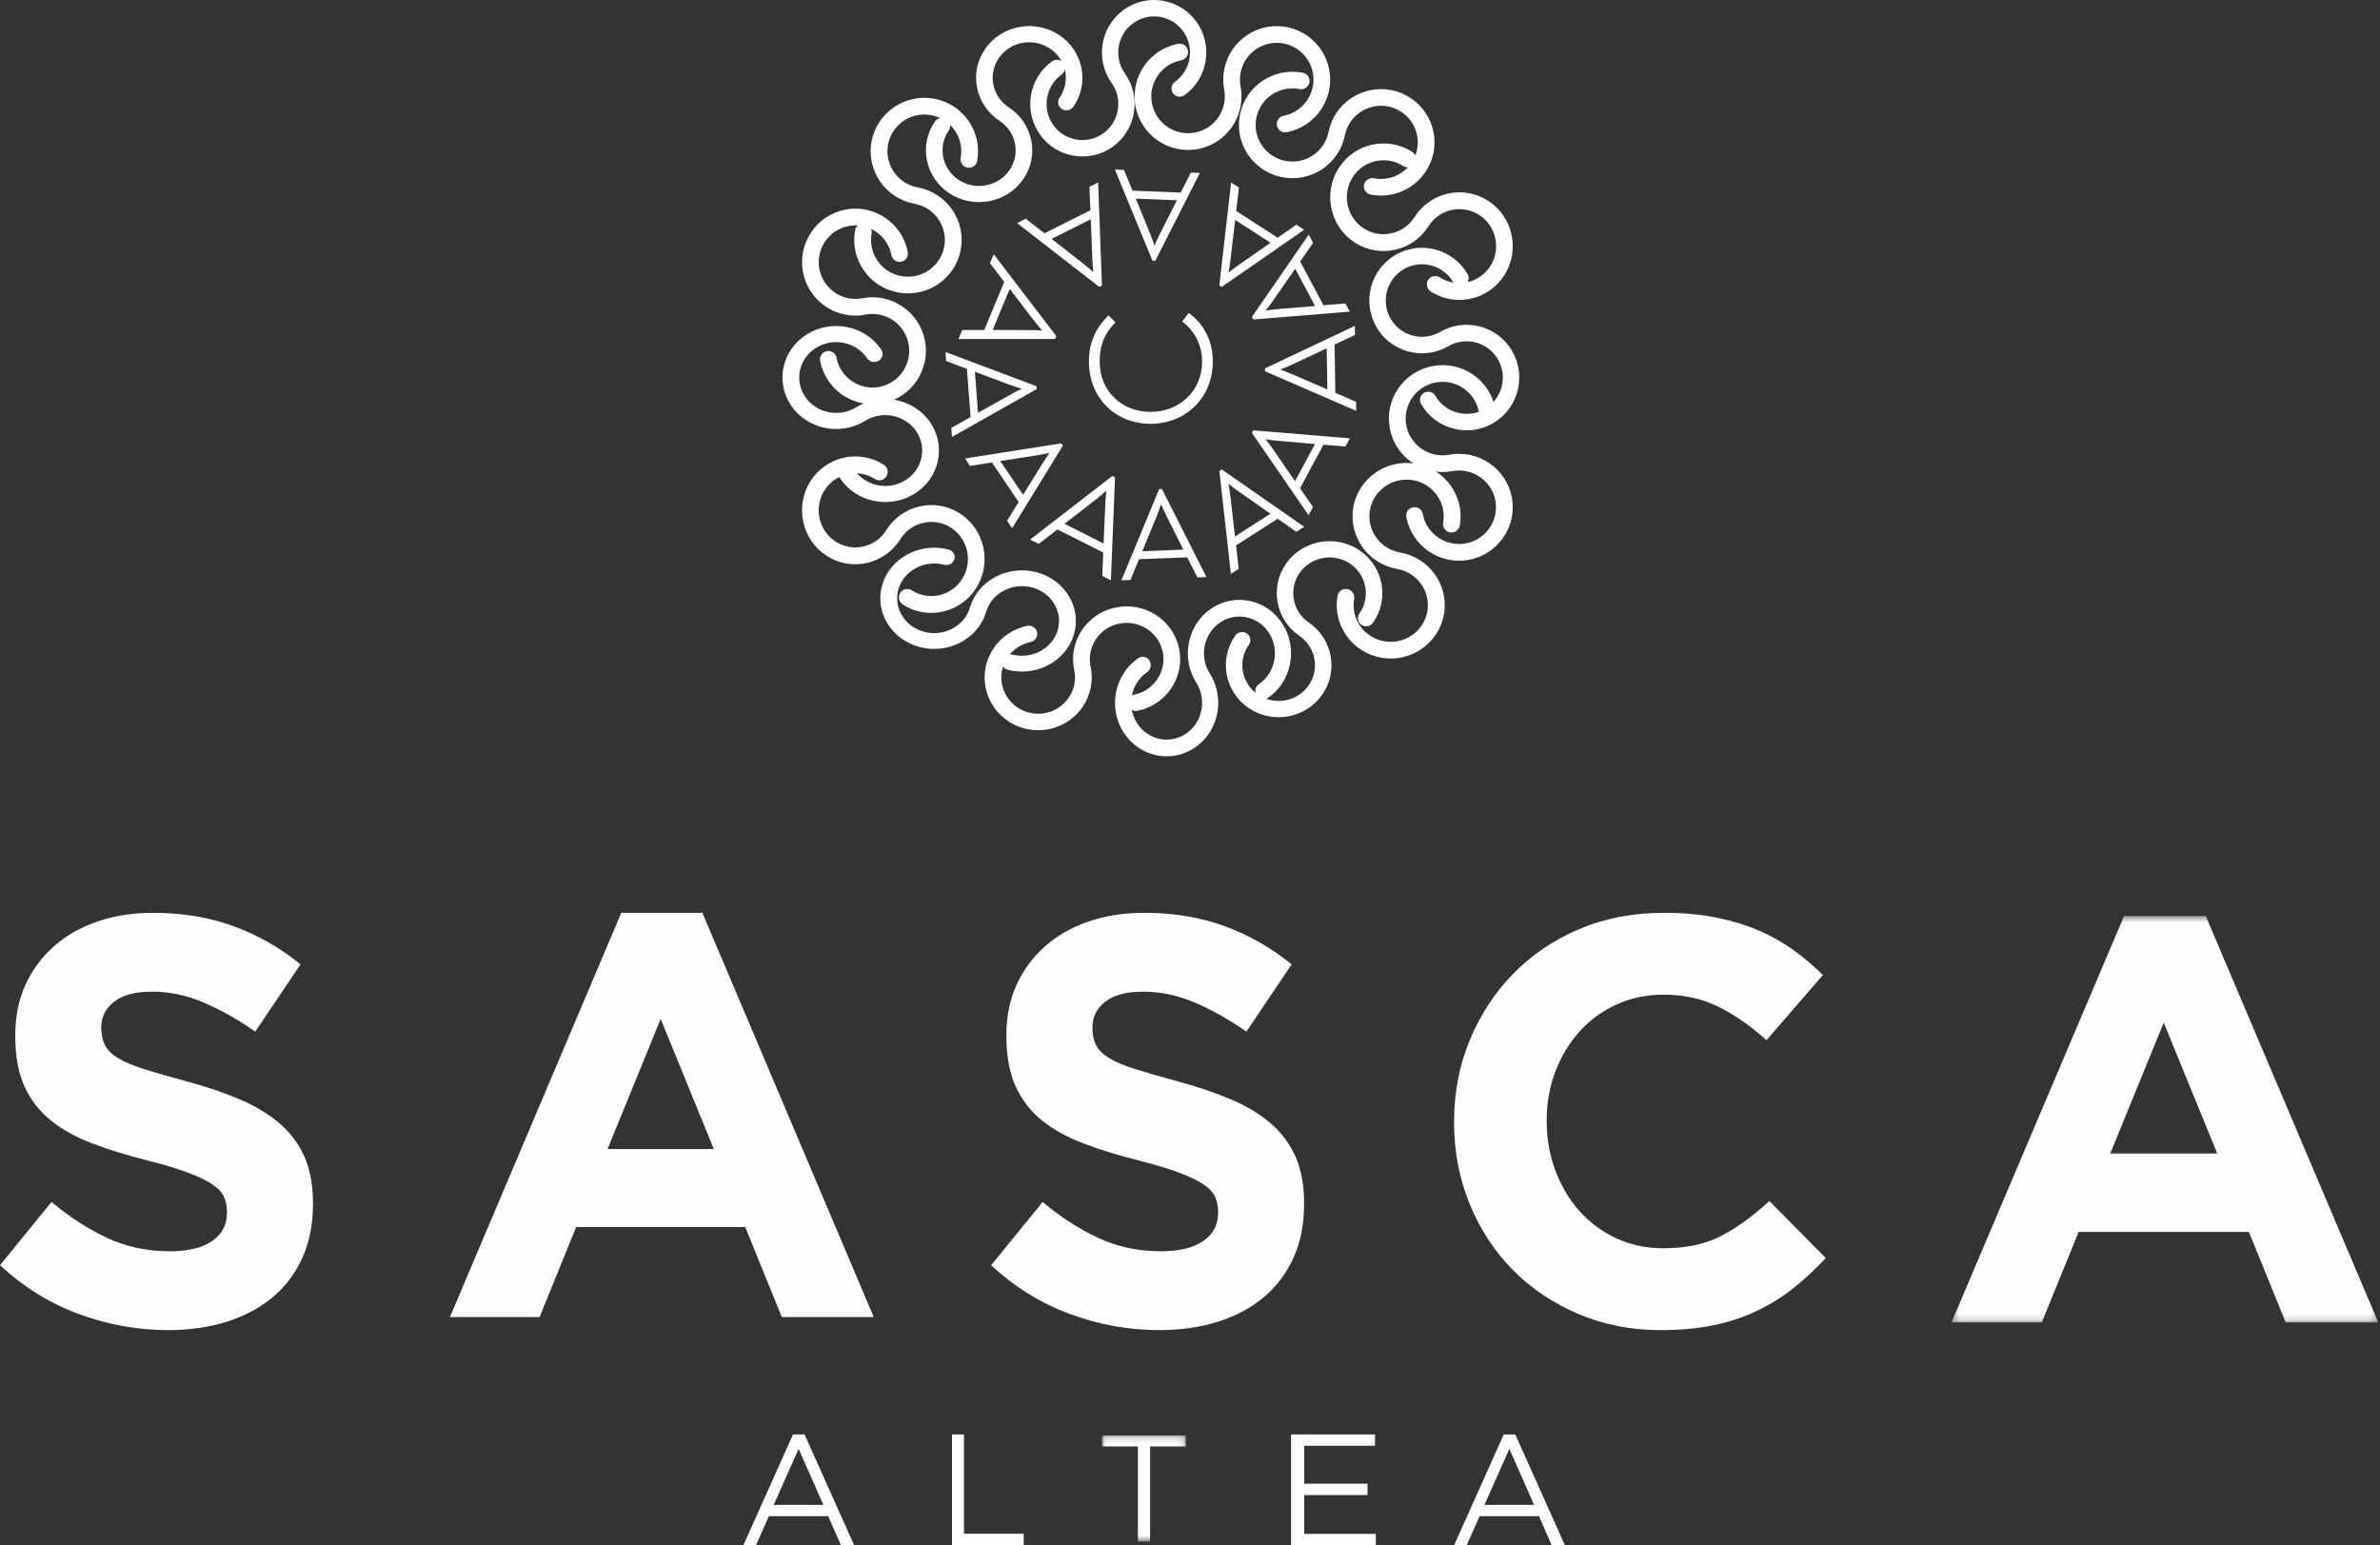
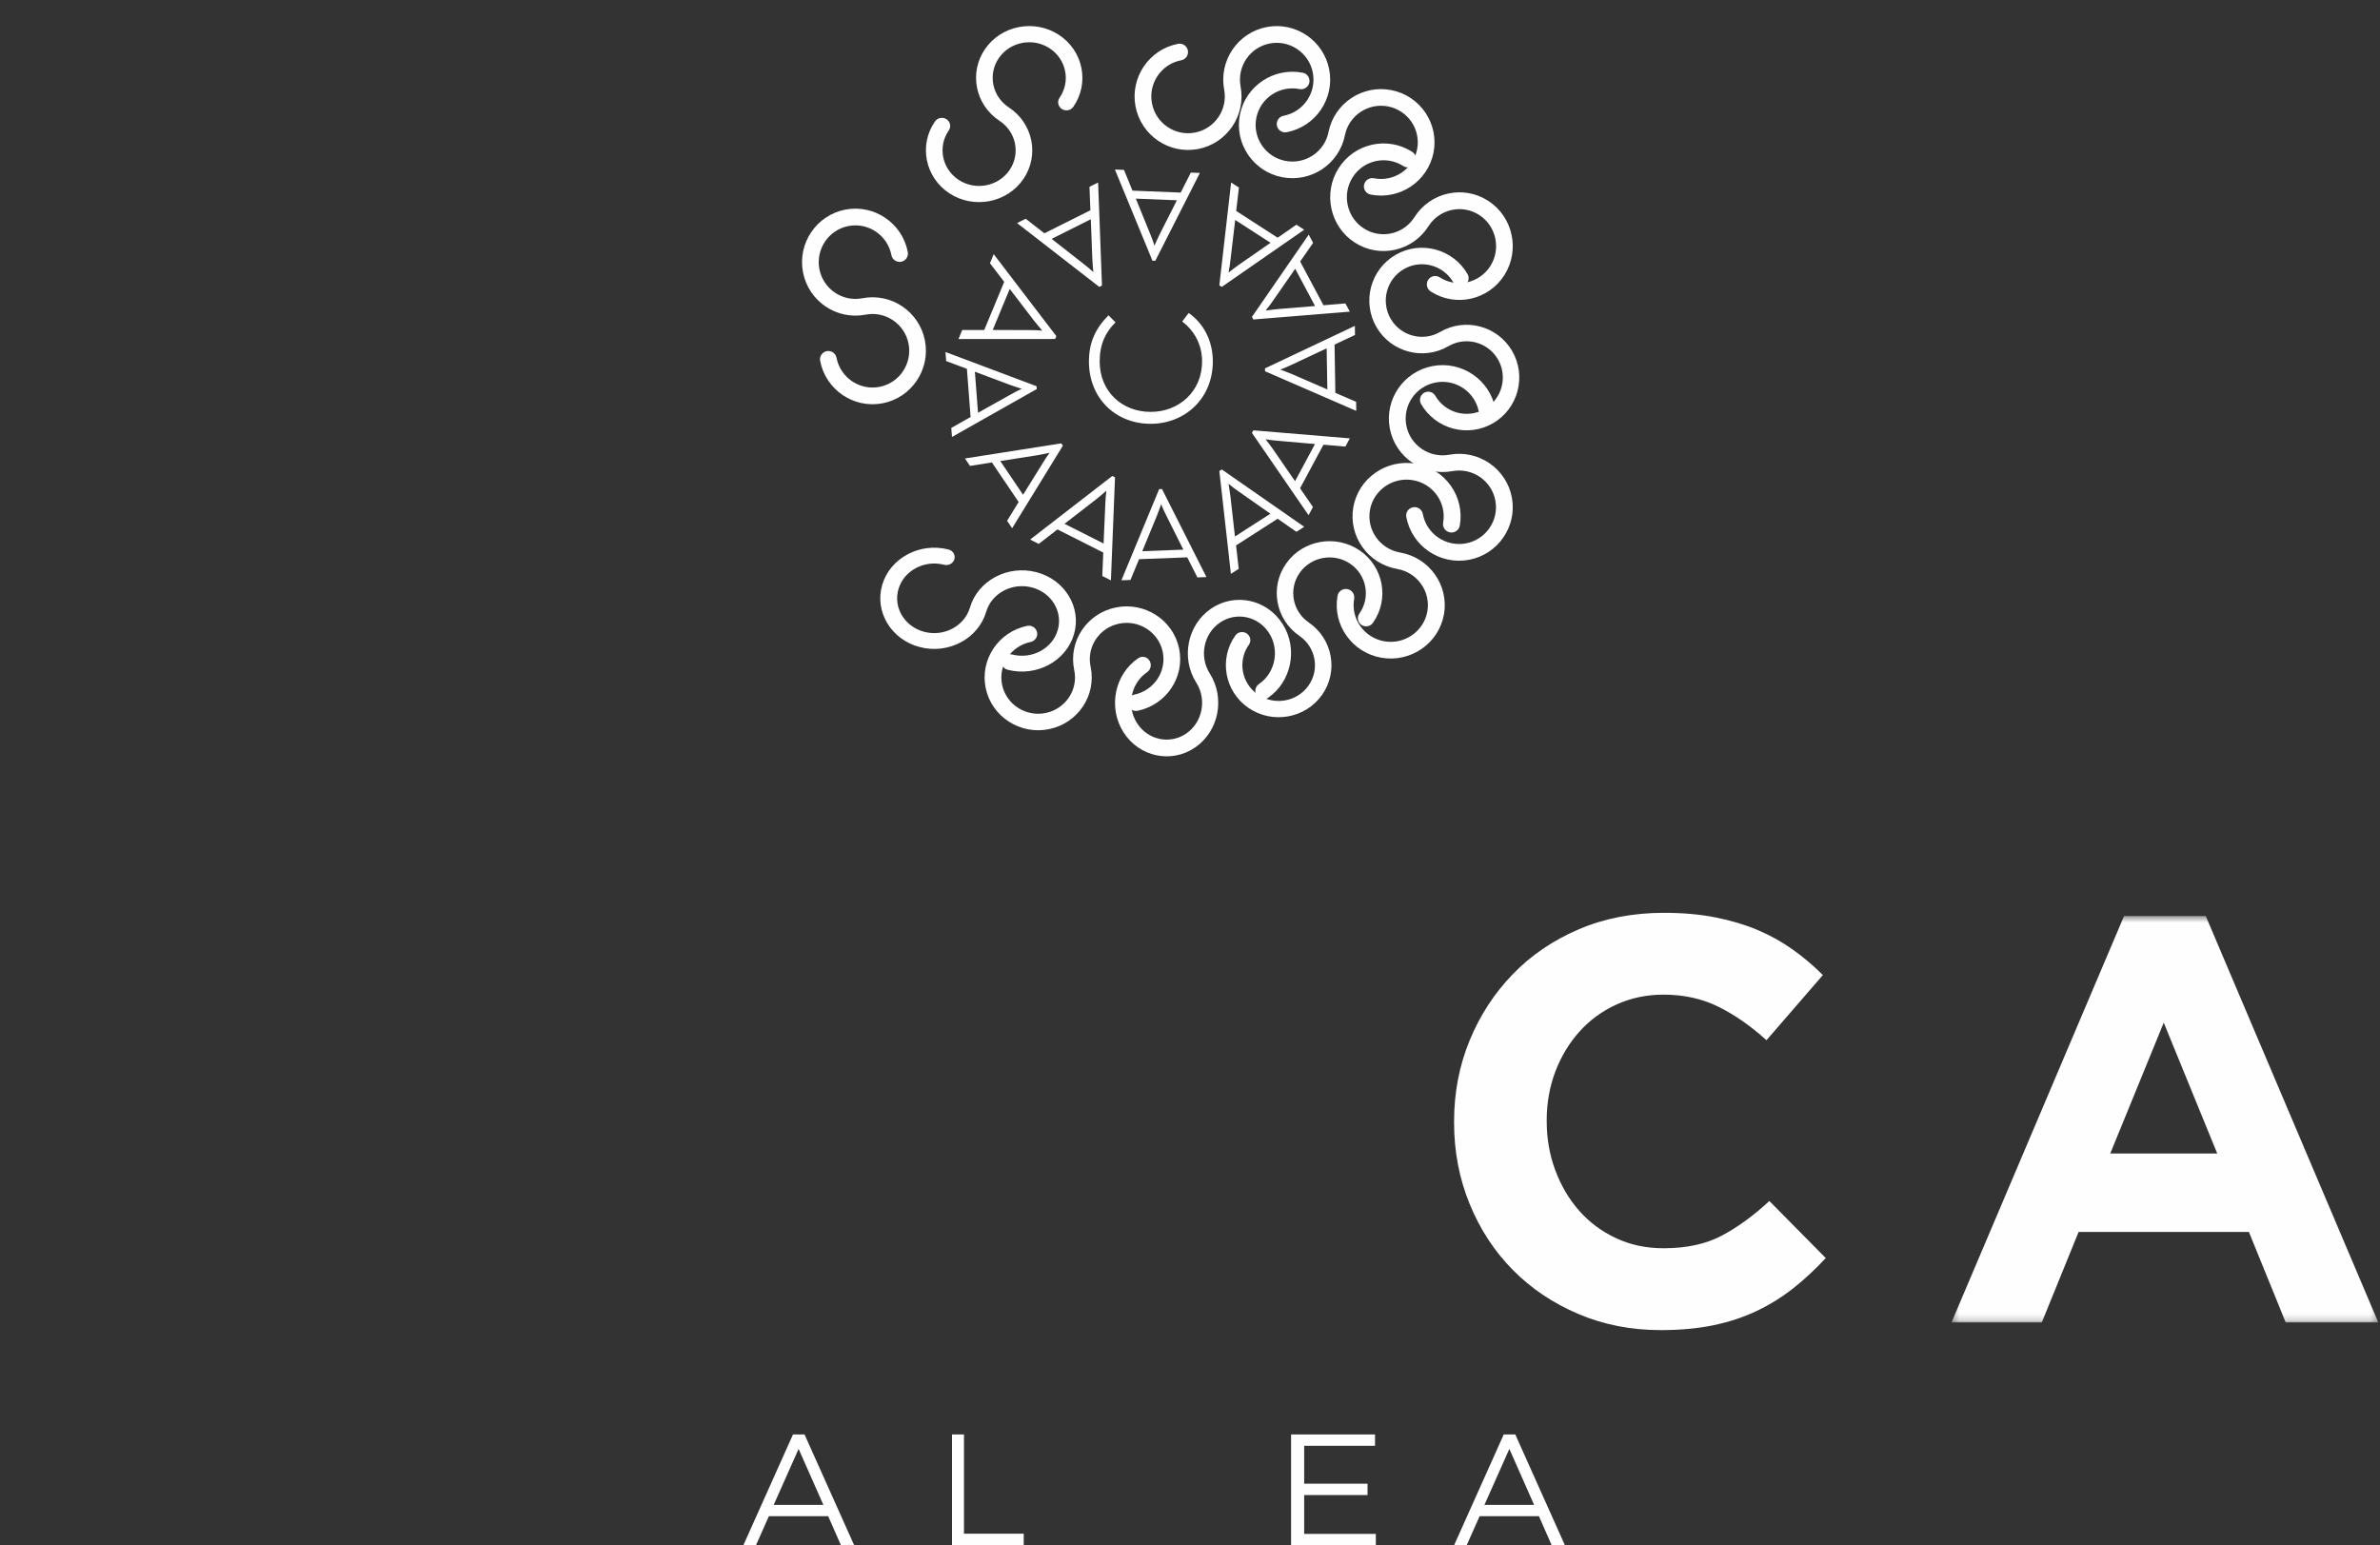
<svg xmlns="http://www.w3.org/2000/svg" xmlns:xlink="http://www.w3.org/1999/xlink" width="365" height="237" viewBox="0 0 365 237">
  <rect x="0" y="0" width="365" height="237" fill="#333333" stroke="none" />
  <defs>
    <path id="hg46nkot7a" d="M0.285 0.487L65.74 0.487 65.74 62.819 0.285 62.819z" />
-     <path id="sqcmisl9yc" d="M0.018 0.151L12.87 0.151 12.87 16.414 0.018 16.414z" />
  </defs>
  <g fill="none" fill-rule="evenodd">
-     <path fill="#FEFEFE" d="M25.78 204c-4.632 0-9.172-.816-13.628-2.444-4.457-1.63-8.508-4.134-12.152-7.511l7.897-9.69c2.78 2.31 5.628 4.15 8.55 5.512 2.923 1.361 6.12 2.042 9.594 2.042 2.776 0 4.932-.517 6.465-1.553 1.533-1.039 2.302-2.474 2.302-4.31v-.18c0-.89-.16-1.673-.48-2.354-.321-.681-.93-1.32-1.83-1.91-.898-.595-2.145-1.186-3.741-1.779-1.595-.594-3.669-1.215-6.222-1.868-3.075-.77-5.86-1.63-8.356-2.577-2.496-.948-4.612-2.118-6.351-3.51-1.742-1.394-3.091-3.126-4.048-5.202-.957-2.072-1.436-4.651-1.436-7.734v-.176c0-2.845.515-5.408 1.551-7.69 1.035-2.278 2.487-4.251 4.356-5.91 1.867-1.658 4.098-2.935 6.693-3.823 2.593-.89 5.454-1.333 8.58-1.333 4.453 0 8.548.68 12.28 2.044 3.733 1.363 7.162 3.32 10.287 5.867l-6.943 10.308c-2.722-1.893-5.383-3.388-7.987-4.486-2.603-1.096-5.208-1.644-7.812-1.644-2.605 0-4.557.519-5.86 1.555-1.3 1.037-1.953 2.326-1.953 3.866v.179c0 1.008.189 1.881.567 2.622.377.742 1.056 1.408 2.045 2 .986.592 2.335 1.155 4.048 1.688 1.71.534 3.87 1.155 6.483 1.867 3.075.83 5.816 1.765 8.224 2.8 2.41 1.037 4.438 2.284 6.094 3.734 1.652 1.453 2.899 3.155 3.74 5.11.84 1.954 1.263 4.298 1.263 7.022v.179c0 3.081-.546 5.821-1.637 8.223-1.093 2.4-2.617 4.414-4.57 6.044-1.957 1.63-4.29 2.873-7 3.733-2.711.857-5.716 1.289-9.014 1.289M109.47 176.232l-8.147-19.963-8.146 19.963h16.293zM95.28 140h12.438L134 202h-14.104l-5.606-13.807H88.36L82.752 202H69l26.28-62zM177.778 204c-4.63 0-9.17-.816-13.626-2.444-4.457-1.63-8.508-4.134-12.152-7.511l7.897-9.69c2.78 2.31 5.628 4.15 8.55 5.512 2.923 1.361 6.12 2.042 9.594 2.042 2.776 0 4.932-.517 6.465-1.553 1.533-1.039 2.302-2.474 2.302-4.31v-.18c0-.89-.162-1.673-.48-2.354-.321-.681-.93-1.32-1.83-1.91-.898-.595-2.145-1.186-3.741-1.779-1.595-.594-3.67-1.215-6.222-1.868-3.077-.77-5.86-1.63-8.356-2.577-2.496-.948-4.612-2.118-6.351-3.51-1.744-1.394-3.091-3.126-4.048-5.202-.957-2.072-1.436-4.651-1.436-7.734v-.176c0-2.845.515-5.408 1.55-7.69 1.036-2.278 2.486-4.251 4.355-5.91 1.87-1.658 4.1-2.935 6.694-3.823 2.594-.89 5.455-1.333 8.58-1.333 4.454 0 8.549.68 12.28 2.044 3.734 1.363 7.163 3.32 10.288 5.867l-6.943 10.308c-2.722-1.893-5.383-3.388-7.988-4.486-2.602-1.096-5.207-1.644-7.81-1.644-2.606 0-4.558.519-5.86 1.555-1.303 1.037-1.954 2.326-1.954 3.866v.179c0 1.008.189 1.881.567 2.622.377.742 1.056 1.408 2.045 2 .986.592 2.335 1.155 4.048 1.688 1.71.534 3.87 1.155 6.483 1.867 3.075.83 5.816 1.765 8.224 2.8 2.41 1.037 4.438 2.284 6.094 3.734 1.652 1.453 2.899 3.155 3.739 5.11.841 1.954 1.264 4.298 1.264 7.022v.179c0 3.081-.546 5.821-1.637 8.223-1.093 2.4-2.617 4.414-4.57 6.044-1.957 1.63-4.29 2.873-7 3.733-2.713.857-5.716 1.289-9.015 1.289M161.349 9.398c.563-.404 1.345-.274 1.744.292.403.565.272 1.351-.29 1.755-2.468 1.775-3.043 5.24-1.278 7.723 1.764 2.485 5.209 3.062 7.679 1.286 2.469-1.775 3.044-5.238 1.279-7.722-2.566-3.612-1.733-8.654 1.859-11.234 3.593-2.582 8.603-1.742 11.169 1.87 2.566 3.613 1.733 8.652-1.86 11.234-.562.404-1.344.274-1.745-.292-.401-.565-.272-1.351.29-1.755 2.471-1.774 3.045-5.239 1.28-7.723-1.766-2.485-5.21-3.062-7.68-1.286-2.468 1.773-3.043 5.24-1.278 7.723 2.568 3.613 1.733 8.652-1.859 11.232-3.593 2.583-8.603 1.743-11.17-1.868-2.567-3.615-1.73-8.654 1.86-11.235" />
    <path fill="#FEFEFE" d="M180.677 6.721c.695-.13 1.365.327 1.496 1.024.132.696-.325 1.366-1.02 1.498-3.055.58-5.069 3.538-4.49 6.596.579 3.06 3.534 5.076 6.588 4.495 3.054-.578 5.068-3.537 4.49-6.596-.841-4.447 2.09-8.751 6.532-9.594 4.443-.842 8.742 2.092 9.582 6.54.843 4.448-2.087 8.752-6.53 9.595-.695.13-1.366-.326-1.497-1.024-.131-.696.325-1.366 1.02-1.498 3.055-.58 5.069-3.537 4.49-6.596-.577-3.058-3.534-5.074-6.588-4.495-3.054.58-5.07 3.538-4.49 6.596.841 4.447-2.088 8.751-6.532 9.594-4.444.842-8.741-2.092-9.584-6.54-.84-4.448 2.089-8.75 6.533-9.595M143.389 18.623c.394-.57 1.186-.72 1.77-.337.584.382.738 1.155.344 1.722-1.726 2.498-1.045 5.9 1.52 7.58 2.567 1.683 6.057 1.02 7.785-1.478 1.727-2.498 1.045-5.898-1.52-7.58-3.731-2.447-4.723-7.393-2.209-11.027 2.512-3.632 7.59-4.597 11.322-2.152 3.73 2.447 4.723 7.394 2.21 11.026-.393.57-1.184.72-1.77.337-.582-.382-.738-1.155-.344-1.723 1.727-2.497 1.045-5.898-1.52-7.58-2.565-1.682-6.057-1.019-7.783 1.48-1.728 2.497-1.047 5.897 1.518 7.578 3.732 2.448 4.723 7.394 2.21 11.028-2.514 3.632-7.592 4.597-11.322 2.152-3.733-2.447-4.724-7.394-2.211-11.026M216.586 23.296c.595.383.77 1.18.39 1.781-.38.6-1.172.774-1.766.392-2.615-1.684-6.101-.908-7.77 1.727-1.67 2.636-.902 6.153 1.714 7.837 2.613 1.683 6.098.91 7.769-1.728 2.429-3.835 7.5-4.962 11.3-2.512 3.804 2.45 4.921 7.562 2.492 11.4-2.43 3.834-7.5 4.961-11.302 2.511-.595-.383-.769-1.181-.389-1.781.38-.6 1.17-.777 1.767-.394 2.614 1.686 6.098.91 7.77-1.725 1.67-2.638.902-6.153-1.714-7.837-2.613-1.685-6.098-.91-7.77 1.727-2.43 3.836-7.499 4.963-11.3 2.513-3.804-2.451-4.922-7.564-2.491-11.4 2.429-3.834 7.498-4.961 11.3-2.511" />
    <path fill="#FEFEFE" d="M225.058 42.026c.35.604.147 1.378-.456 1.73-.604.35-1.375.146-1.726-.459-1.54-2.653-4.945-3.558-7.591-2.015-2.648 1.542-3.548 4.956-2.01 7.608 1.539 2.655 4.944 3.56 7.59 2.017 3.852-2.244 8.804-.927 11.043 2.93 2.238 3.86.925 8.826-2.927 11.068-3.849 2.243-8.802.93-11.04-2.93-.35-.605-.144-1.38.457-1.73.602-.352 1.376-.147 1.726.458 1.538 2.654 4.943 3.558 7.591 2.015 2.646-1.541 3.55-4.956 2.009-7.608-1.538-2.653-4.943-3.558-7.59-2.017-3.85 2.244-8.803.929-11.042-2.93-2.238-3.86-.925-8.825 2.925-11.069 3.85-2.242 8.804-.928 11.041 2.932M199.796 11.155c.694.138 1.146.808 1.009 1.499-.137.692-.812 1.142-1.507 1.006-3.051-.6-6.025 1.383-6.626 4.42-.604 3.036 1.389 5.995 4.442 6.594 3.052.6 6.026-1.383 6.627-4.421.876-4.417 5.201-7.302 9.64-6.43 4.44.87 7.34 5.174 6.463 9.592-.876 4.416-5.202 7.3-9.641 6.43-.694-.136-1.146-.808-1.01-1.499.138-.69.813-1.142 1.507-1.006 3.053.6 6.026-1.383 6.628-4.42.603-3.038-1.39-5.995-4.444-6.594-3.052-.598-6.025 1.383-6.626 4.421-.877 4.417-5.2 7.3-9.64 6.429-4.44-.871-7.338-5.174-6.462-9.59.876-4.417 5.199-7.302 9.64-6.43M223.874 80.613c-.125.696-.796 1.161-1.5 1.04-.706-.124-1.176-.787-1.051-1.483.544-3.057-1.53-5.985-4.624-6.523-3.092-.539-6.052 1.51-6.598 4.57-.545 3.056 1.528 5.984 4.622 6.522 4.5.785 7.517 5.04 6.723 9.49-.79 4.448-5.097 7.428-9.596 6.646-4.5-.785-7.517-5.04-6.723-9.49.123-.696.794-1.159 1.498-1.037.704.123 1.176.787 1.051 1.483-.544 3.058 1.527 5.983 4.623 6.523 3.093.538 6.053-1.511 6.6-4.57.542-3.057-1.53-5.985-4.625-6.523-4.5-.785-7.515-5.04-6.723-9.49.793-4.448 5.099-7.43 9.598-6.646 4.5.783 7.517 5.04 6.725 9.488" />
    <path fill="#FEFEFE" d="M210.553 95.528c-.4.566-1.189.704-1.763.312-.572-.394-.715-1.17-.315-1.735 1.752-2.482 1.127-5.907-1.393-7.634-2.522-1.725-6-1.109-7.753 1.373-1.754 2.482-1.129 5.906 1.394 7.633 3.666 2.512 4.576 7.492 2.026 11.102-2.55 3.612-7.608 4.507-11.276 1.996-3.667-2.513-4.576-7.492-2.026-11.103.397-.566 1.187-.704 1.761-.312.574.394.717 1.17.317 1.735-1.755 2.482-1.129 5.907 1.393 7.633 2.52 1.726 5.999 1.11 7.752-1.372 1.753-2.482 1.129-5.906-1.393-7.633-3.667-2.51-4.576-7.492-2.026-11.104 2.55-3.61 7.608-4.505 11.276-1.994 3.667 2.511 4.576 7.492 2.026 11.103M229.327 62.704c.129.695-.332 1.363-1.032 1.492-.698.13-1.369-.33-1.499-1.024-.568-3.058-3.528-5.08-6.595-4.513-3.069.564-5.1 3.512-4.531 6.568.568 3.055 3.528 5.08 6.595 4.514 4.462-.826 8.768 2.12 9.596 6.564.828 4.444-2.129 8.73-6.594 9.557-4.462.824-8.765-2.122-9.593-6.567-.13-.695.331-1.363 1.03-1.493.697-.13 1.37.331 1.5 1.026.568 3.055 3.528 5.08 6.595 4.513 3.067-.566 5.1-3.513 4.533-6.568-.57-3.056-3.53-5.08-6.597-4.513-4.462.823-8.767-2.121-9.596-6.566-.828-4.444 2.13-8.73 6.592-9.556 4.463-.824 8.767 2.122 9.596 6.566M174.476 109.01c-.694.145-1.374-.292-1.52-.975-.146-.683.297-1.355.99-1.499 3.05-.632 5.008-3.588 4.365-6.591-.642-3-3.645-4.929-6.693-4.296-3.048.633-5.004 3.589-4.363 6.589.935 4.367-1.912 8.667-6.344 9.587-4.436.92-8.8-1.884-9.734-6.25-.933-4.366 1.913-8.666 6.346-9.586.694-.144 1.374.294 1.52.978.147.683-.298 1.353-.992 1.495-3.046.633-5.004 3.589-4.361 6.592.642 3 3.643 4.928 6.69 4.297 3.05-.633 5.007-3.59 4.364-6.59-.933-4.366 1.913-8.667 6.346-9.586 4.433-.92 8.799 1.883 9.732 6.25.935 4.365-1.913 8.666-6.346 9.586" />
    <path fill="#FEFEFE" d="M154.537 102.722c-.688-.177-1.093-.846-.903-1.491.188-.646.9-1.026 1.587-.85 3.023.782 6.16-.893 6.991-3.73.83-2.839-.953-5.78-3.976-6.561-3.024-.78-6.159.895-6.99 3.73-1.209 4.129-5.77 6.563-10.166 5.429-4.397-1.133-6.992-5.414-5.783-9.543 1.208-4.127 5.77-6.562 10.166-5.428.69.179 1.093.844.903 1.491-.188.647-.9 1.026-1.587.848-3.024-.781-6.158.895-6.99 3.732-.83 2.839.952 5.782 3.976 6.561 3.023.781 6.159-.893 6.988-3.73 1.21-4.13 5.77-6.565 10.168-5.43 4.396 1.134 6.99 5.416 5.782 9.542-1.21 4.13-5.77 6.564-10.166 5.43M194.431 107.055c-.571.389-1.338.223-1.713-.367-.375-.592-.216-1.387.354-1.775 2.51-1.708 3.208-5.211 1.561-7.808-1.648-2.6-5.029-3.325-7.539-1.619-2.507 1.709-3.21 5.211-1.56 7.811 2.397 3.78 1.378 8.874-2.271 11.359-3.648 2.482-8.567 1.428-10.965-2.352-2.397-3.78-1.38-8.876 2.27-11.359.571-.388 1.339-.224 1.714.368s.216 1.385-.355 1.775c-2.508 1.707-3.208 5.21-1.56 7.808 1.647 2.599 5.03 3.324 7.538 1.617 2.509-1.707 3.21-5.21 1.561-7.81-2.398-3.779-1.38-8.875 2.27-11.358 3.649-2.484 8.567-1.429 10.965 2.352 2.399 3.779 1.38 8.875-2.27 11.358" />
-     <path fill="#FEFEFE" d="M138.458 92.72c-.596-.38-.774-1.179-.398-1.783.378-.601 1.168-.782 1.763-.4 2.618 1.677 6.098.886 7.754-1.767 1.658-2.649.875-6.168-1.745-7.844-2.618-1.676-6.094-.885-7.752 1.766-2.41 3.854-7.47 5.003-11.279 2.567-3.809-2.438-4.946-7.56-2.537-11.414 2.41-3.853 7.47-5.004 11.279-2.566.595.383.772 1.18.396 1.784-.378.603-1.166.782-1.763.4-2.618-1.676-6.095-.884-7.753 1.767-1.656 2.649-.874 6.168 1.745 7.844 2.618 1.676 6.096.885 7.754-1.765 2.408-3.854 7.468-5.004 11.275-2.566 3.81 2.436 4.949 7.557 2.54 11.41-2.412 3.855-7.471 5.006-11.28 2.568" />
-     <path fill="#FEFEFE" d="M128.852 73.387c-.387-.573-.214-1.337.383-1.707.597-.37 1.393-.205 1.778.367 1.695 2.518 5.206 3.243 7.826 1.617 2.622-1.626 3.378-4.994 1.685-7.51-1.692-2.518-5.205-3.242-7.825-1.617-3.815 2.364-8.92 1.31-11.384-2.352-2.463-3.66-1.365-8.56 2.45-10.923 3.813-2.364 8.92-1.31 11.383 2.35.386.574.215 1.337-.383 1.708-.596.37-1.394.205-1.78-.368-1.692-2.516-5.203-3.24-7.824-1.616-2.623 1.625-3.379 4.994-1.686 7.51 1.694 2.517 5.205 3.242 7.827 1.618 3.815-2.364 8.92-1.311 11.384 2.351 2.462 3.66 1.364 8.56-2.45 10.923-3.813 2.364-8.92 1.309-11.384-2.35M131.137 35.316c.13-.695.8-1.155 1.5-1.027.7.127 1.162.797 1.033 1.492-.565 3.056 1.472 6 4.545 6.564 3.071.562 6.031-1.466 6.597-4.522.565-3.056-1.473-6-4.545-6.563-4.467-.819-7.433-5.103-6.61-9.548.824-4.445 5.128-7.395 9.597-6.575 4.467.818 7.432 5.1 6.609 9.547-.129.695-.8 1.154-1.499 1.026-.699-.128-1.163-.796-1.033-1.49.566-3.057-1.474-6.002-4.544-6.564-3.072-.563-6.032 1.464-6.597 4.521-.566 3.056 1.471 6 4.544 6.564 4.468.818 7.434 5.102 6.61 9.547-.823 4.445-5.129 7.394-9.596 6.576-4.468-.819-7.434-5.103-6.61-9.548" />
    <path fill="#FEFEFE" d="M125.78 55.356c-.135-.694.318-1.366 1.01-1.502.695-.135 1.365.321 1.5 1.015.59 3.053 3.549 5.056 6.596 4.464 3.045-.592 5.043-3.557 4.451-6.611-.589-3.052-3.547-5.055-6.594-4.463-4.429.86-8.735-2.051-9.592-6.492-.86-4.442 2.046-8.755 6.478-9.616 4.43-.86 8.733 2.052 9.591 6.491.135.696-.318 1.37-1.01 1.503-.694.136-1.367-.32-1.5-1.013-.59-3.054-3.549-5.056-6.594-4.464-3.047.592-5.045 3.557-4.453 6.61.589 3.053 3.547 5.056 6.594 4.464 4.43-.861 8.735 2.053 9.592 6.492.86 4.44-2.046 8.754-6.476 9.615-4.431.861-8.735-2.05-9.593-6.493M158.531 49.117l-3.677-4.804-2.61 6.294 5.662.02c.632-.013 1.266.023 1.935.079-.445-.541-.89-1.036-1.31-1.589zM147.035 52l-.035-.017.568-1.37h3.376l3.062-7.385-2.188-2.86.569-1.368.035.017L162 51.55l-.181.44-14.784.01zM154.85 59.013l-5.341-2.003.48 6.3 4.976-2.787c.55-.322 1.123-.606 1.734-.892-.63-.212-1.237-.386-1.848-.618zm-8.817 7.983l-.04.004-.103-1.37 2.961-1.671-.565-7.392-3.181-1.193-.105-1.371.04-.003 13.926 5.232.034.438-12.967 7.326zM159.053 69.823l-5.646.888 3.495 5.172 2.99-4.82c.32-.545.683-1.07 1.078-1.616-.655.127-1.27.276-1.917.376zm-3.81 11.155l-.033.022-.761-1.125 1.772-2.88-4.1-6.068-3.361.53-.76-1.126.03-.022L162.758 68l.243.36-7.758 12.618zM168.075 76.604l-4.815 3.732 5.987 3.023.264-6.03c.017-.675.08-1.349.161-2.06-.544.454-1.042.908-1.597 1.335zm2.298 12.357l-.02.039-1.303-.66.147-3.595-7.027-3.548-2.866 2.223-1.304-.658.02-.037L170.585 73l.415.21-.627 15.751zM177.387 79.19l-2.208 5.349 6.3-.24-2.582-5.166c-.3-.571-.56-1.163-.823-1.798-.236.633-.43 1.243-.687 1.856zm7.612 9.275l.001.04-1.37.052-1.55-3.075-7.393.28-1.315 3.185-1.37.053-.002-.041 5.769-13.942.437-.017L185 88.465zM188.714 76.252l.682 6.028 5.435-3.488-4.814-3.378c-.544-.365-1.066-.77-1.608-1.212.102.7.23 1.357.305 2.05zm11.265 4.519l.021.036-1.182.758-2.876-2.005-6.378 4.091.406 3.59-1.183.759-.022-.037L187 72.245l.378-.245 12.6 8.77zM195.287 68.973l3.323 4.825 3.059-5.698-5.65-.494c-.631-.04-1.261-.127-1.925-.236.406.546.814 1.048 1.193 1.603zm11.68-1.744l.033.02-.665 1.24-3.368-.283-3.589 6.684 1.98 2.872L200.69 79l-.033-.019L192 66.393l.212-.393 14.755 1.23zM198.215 57.408l5.35 2.32-.106-6.299-5.27 2.47c-.584.288-1.189.535-1.832.783.632.25 1.244.458 1.858.726zm9.53-7.408h.038l.023 1.372-3.138 1.481.122 7.394 3.186 1.38L208 63h-.043l-13.948-6.061L194 56.5 207.744 50zM196.023 47.398l5.656-.463-3.044-5.712-3.342 4.805c-.364.546-.762 1.064-1.197 1.604.658-.08 1.278-.185 1.927-.234zm4.66-11.378l.034-.02.663 1.244-1.985 2.868 3.574 6.705 3.366-.279.665 1.244-.035.02L192.213 49l-.213-.397 8.683-12.583zM190.02 40.592l4.832-3.356-5.42-3.503-.711 6.02c-.067.674-.178 1.343-.31 2.05.549-.413 1.053-.83 1.61-1.21zm-1.22-12.558l.02-.034 1.18.76-.414 3.592 6.359 4.107 2.876-1.997 1.179.762-.021.036L187.376 44l-.376-.243 1.8-15.723zM177.878 35.873l2.613-5.156-6.3-.254 2.177 5.349c.254.592.47 1.204.682 1.855.282-.611.525-1.204.828-1.794zM171 26.04l.001-.04 1.373.054 1.306 3.185 7.395.297 1.553-3.068 1.372.054-.001.04L177.177 40l-.438-.017L171 26.04zM167.518 39.67l-.23-6.042-6.008 3.008 4.798 3.753c.543.41 1.06.857 1.596 1.34-.052-.703-.132-1.366-.156-2.06zm-11.5-5.426l-.018-.038 1.306-.655 2.867 2.23 7.05-3.53-.14-3.598 1.308-.653.02.037.589 15.754-.417.209-12.565-9.756zM176.474 65C171.05 65 167 61.042 167 55.449c0-2.963 1.027-5.096 2.997-7.089l1.079 1.081c-1.512 1.494-2.428 3.323-2.428 6.008 0 4.54 3.373 7.722 7.826 7.722 4.345 0 7.88-3.154 7.88-7.722 0-2.66-1.242-4.761-3.05-6.146l.999-1.303c2.188 1.551 3.697 4.126 3.697 7.449 0 5.676-4.29 9.551-9.526 9.551M254.677 204c-4.53 0-8.735-.826-12.618-2.475-3.881-1.65-7.235-3.904-10.058-6.762-2.825-2.858-5.03-6.234-6.619-10.122-1.587-3.89-2.382-8.046-2.382-12.464v-.176c0-4.421.795-8.562 2.382-12.423 1.59-3.86 3.794-7.247 6.62-10.164 2.822-2.918 6.203-5.216 10.145-6.895 3.94-1.683 8.293-2.519 13.06-2.519 2.88 0 5.514.235 7.895.707 2.384.472 4.544 1.118 6.487 1.944 1.94.826 3.735 1.826 5.38 3.005 1.647 1.18 3.178 2.475 4.59 3.89l-8.648 9.99c-2.412-2.181-4.868-3.89-7.368-5.128s-5.307-1.858-8.425-1.858c-2.59 0-4.986.504-7.192 1.505-2.204 1.001-4.102 2.387-5.69 4.155-1.588 1.768-2.823 3.816-3.706 6.142-.882 2.33-1.324 4.82-1.324 7.47V172c0 2.651.442 5.156 1.324 7.513.883 2.356 2.102 4.42 3.661 6.188 1.56 1.766 3.442 3.168 5.648 4.199 2.205 1.032 4.631 1.546 7.28 1.546 3.529 0 6.513-.647 8.955-1.945 2.438-1.294 4.866-3.063 7.278-5.304L280 192.95c-1.589 1.712-3.235 3.244-4.94 4.597-1.708 1.355-3.574 2.52-5.605 3.492-2.03.972-4.248 1.71-6.661 2.21-2.412.5-5.117.752-8.117.752" />
    <g transform="translate(299 140)">
      <mask id="cisq07vu3b" fill="#fff">
        <use xlink:href="#hg46nkot7a" />
      </mask>
      <path fill="#FEFEFE" d="M41.04 36.914l-8.205-20.07-8.205 20.07h16.41zM26.75.487h12.525L65.74 62.819H51.537l-5.645-13.88H19.78l-5.645 13.88H.285L26.749.487z" mask="url(#cisq07vu3b)" />
    </g>
    <path fill="#FEFEFE" d="M126.273 230.803l-3.797-8.586-3.82 8.586h7.617zM121.616 220h1.767L131 237h-2.03l-1.958-4.462h-9.096L115.933 237H114l7.616-17zM146 220L147.837 220 147.837 235.228 157 235.228 157 237 146 237z" />
    <g transform="translate(169 220)">
      <mask id="hhqch8zcyd" fill="#fff">
        <use xlink:href="#sqcmisl9yc" />
      </mask>
      <path fill="#FEFEFE" d="M5.509 1.846L0.018 1.846 0.018 0.151 12.87 0.151 12.87 1.846 7.379 1.846 7.379 16.415 5.509 16.415z" mask="url(#hhqch8zcyd)" />
    </g>
    <path fill="#FEFEFE" d="M198 220L210.873 220 210.873 221.748 200.01 221.748 200.01 227.552 209.728 227.552 209.728 229.299 200.01 229.299 200.01 235.252 211 235.252 211 237 198 237zM235.272 230.803l-3.796-8.586-3.82 8.586h7.616zM230.617 220h1.766L240 237h-2.03l-1.957-4.462h-9.098L224.932 237H223l7.617-17z" />
  </g>
</svg>